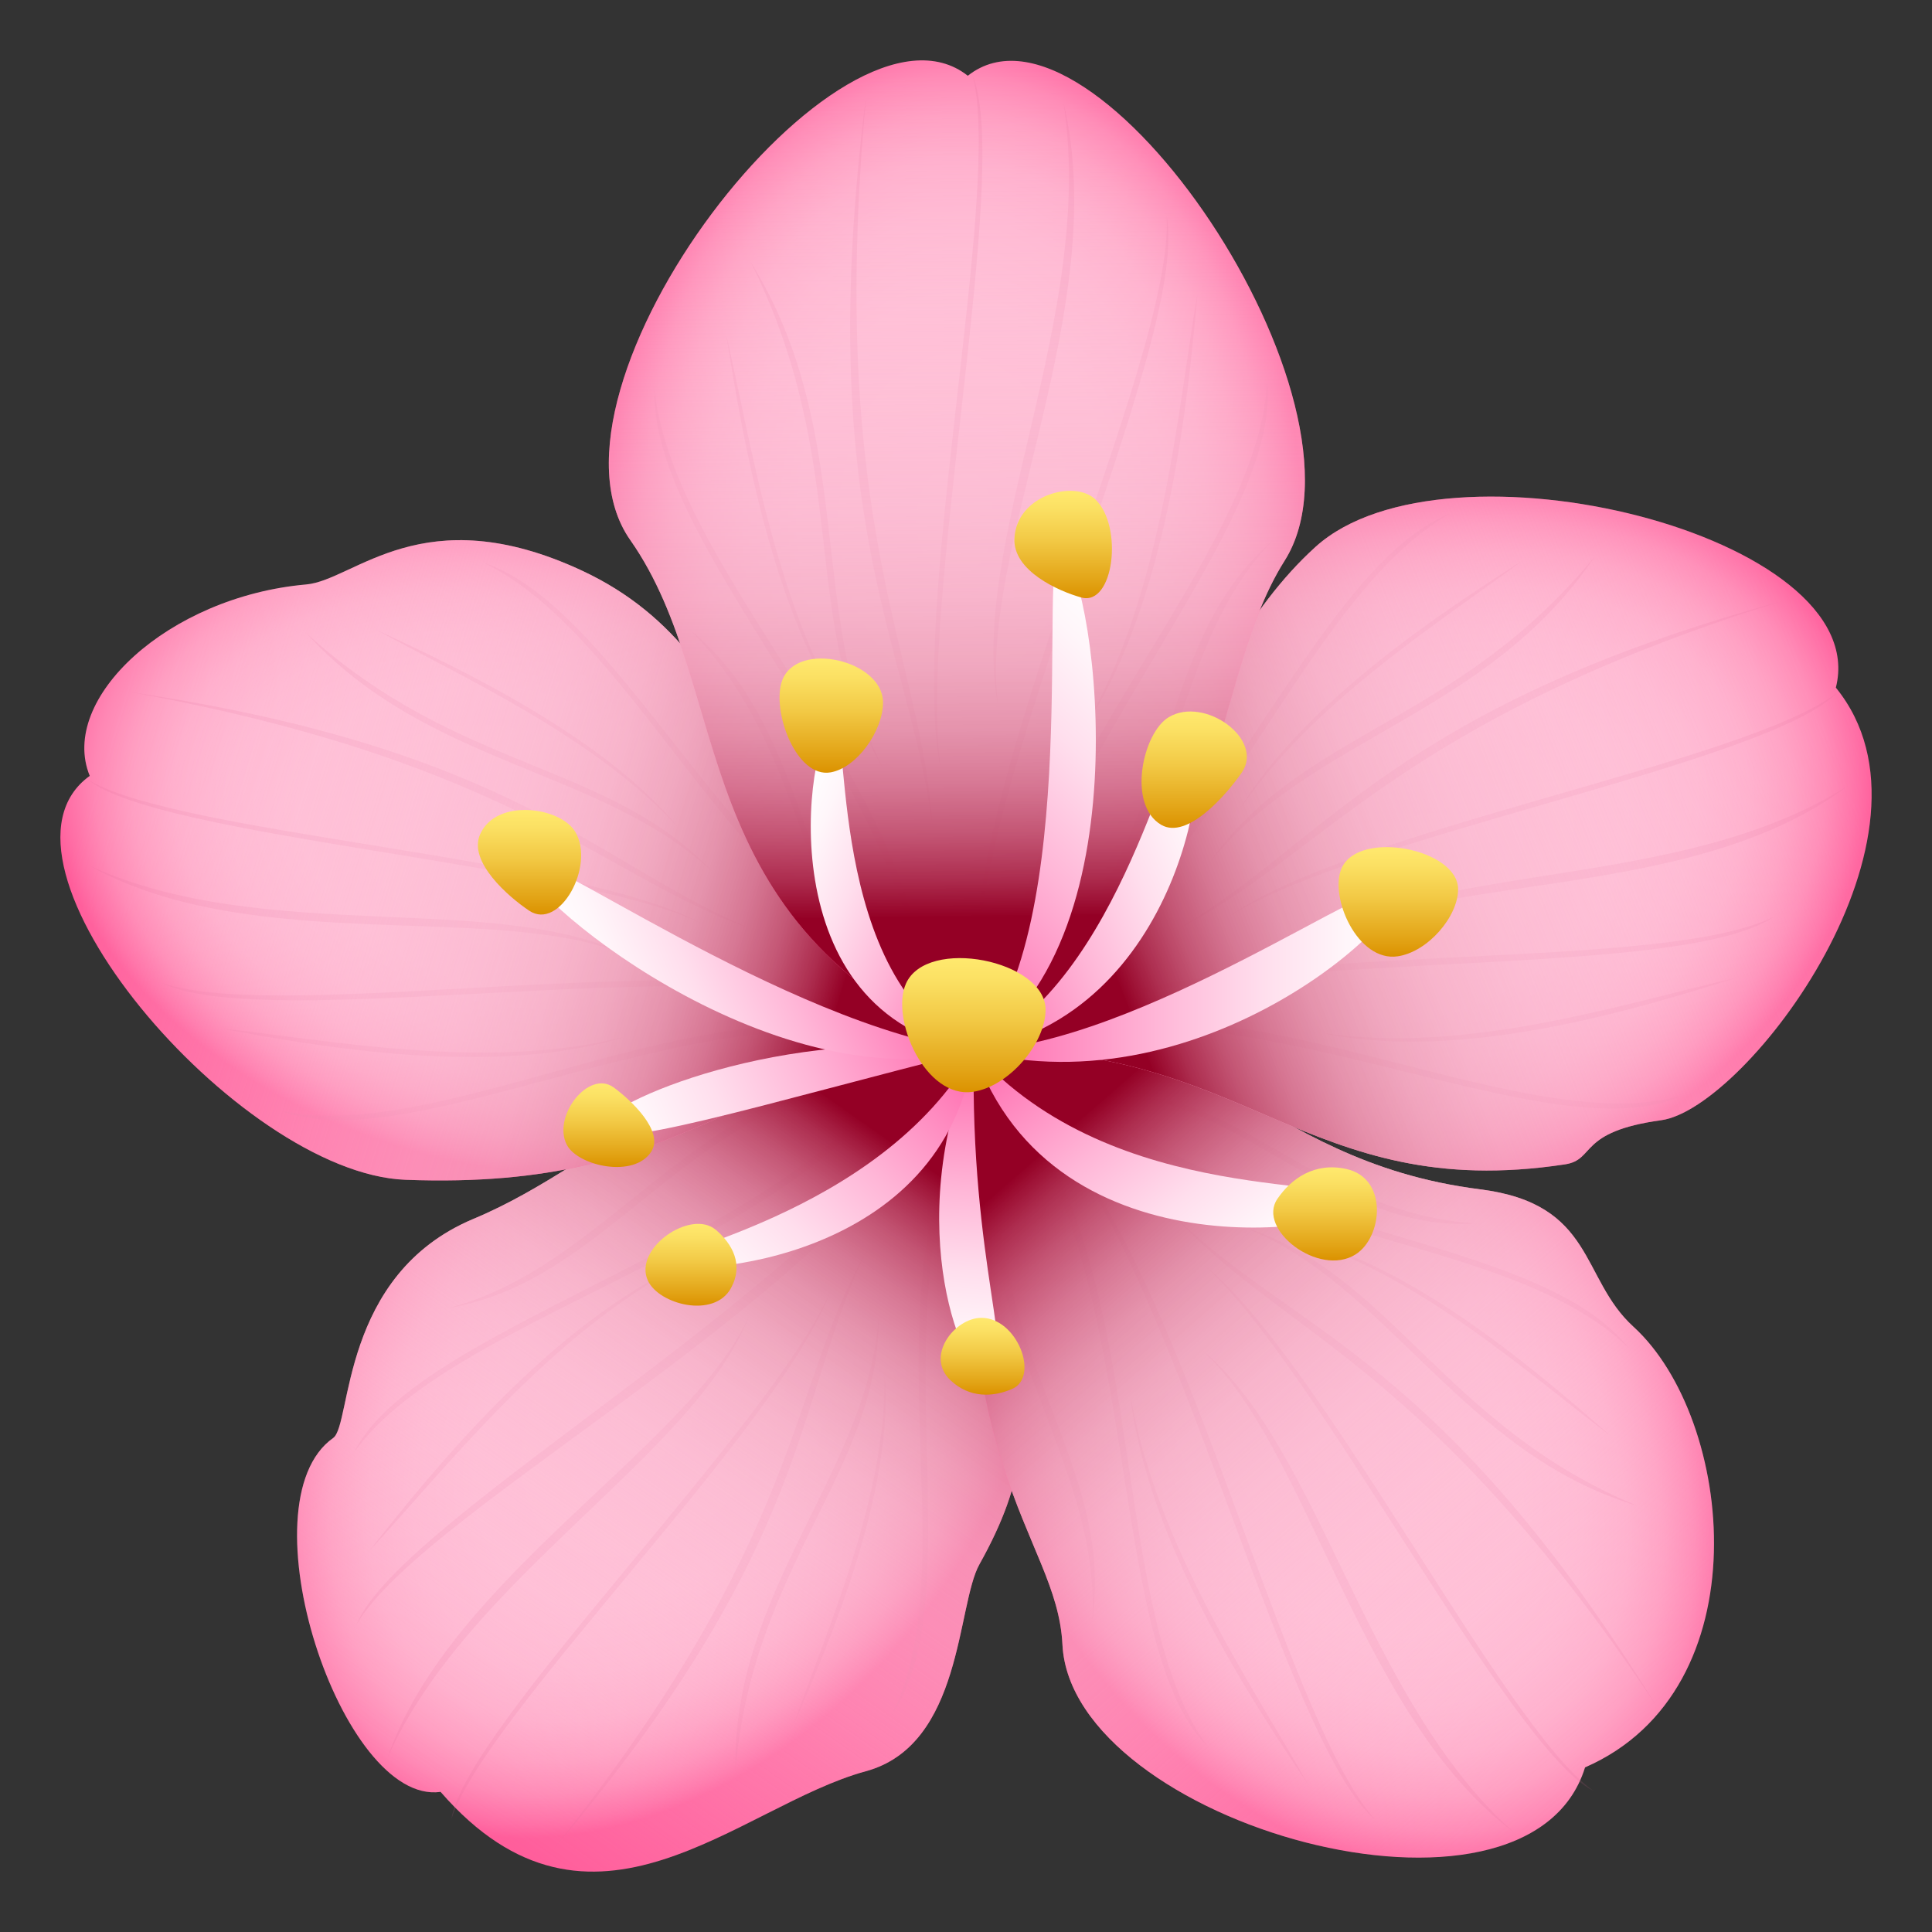
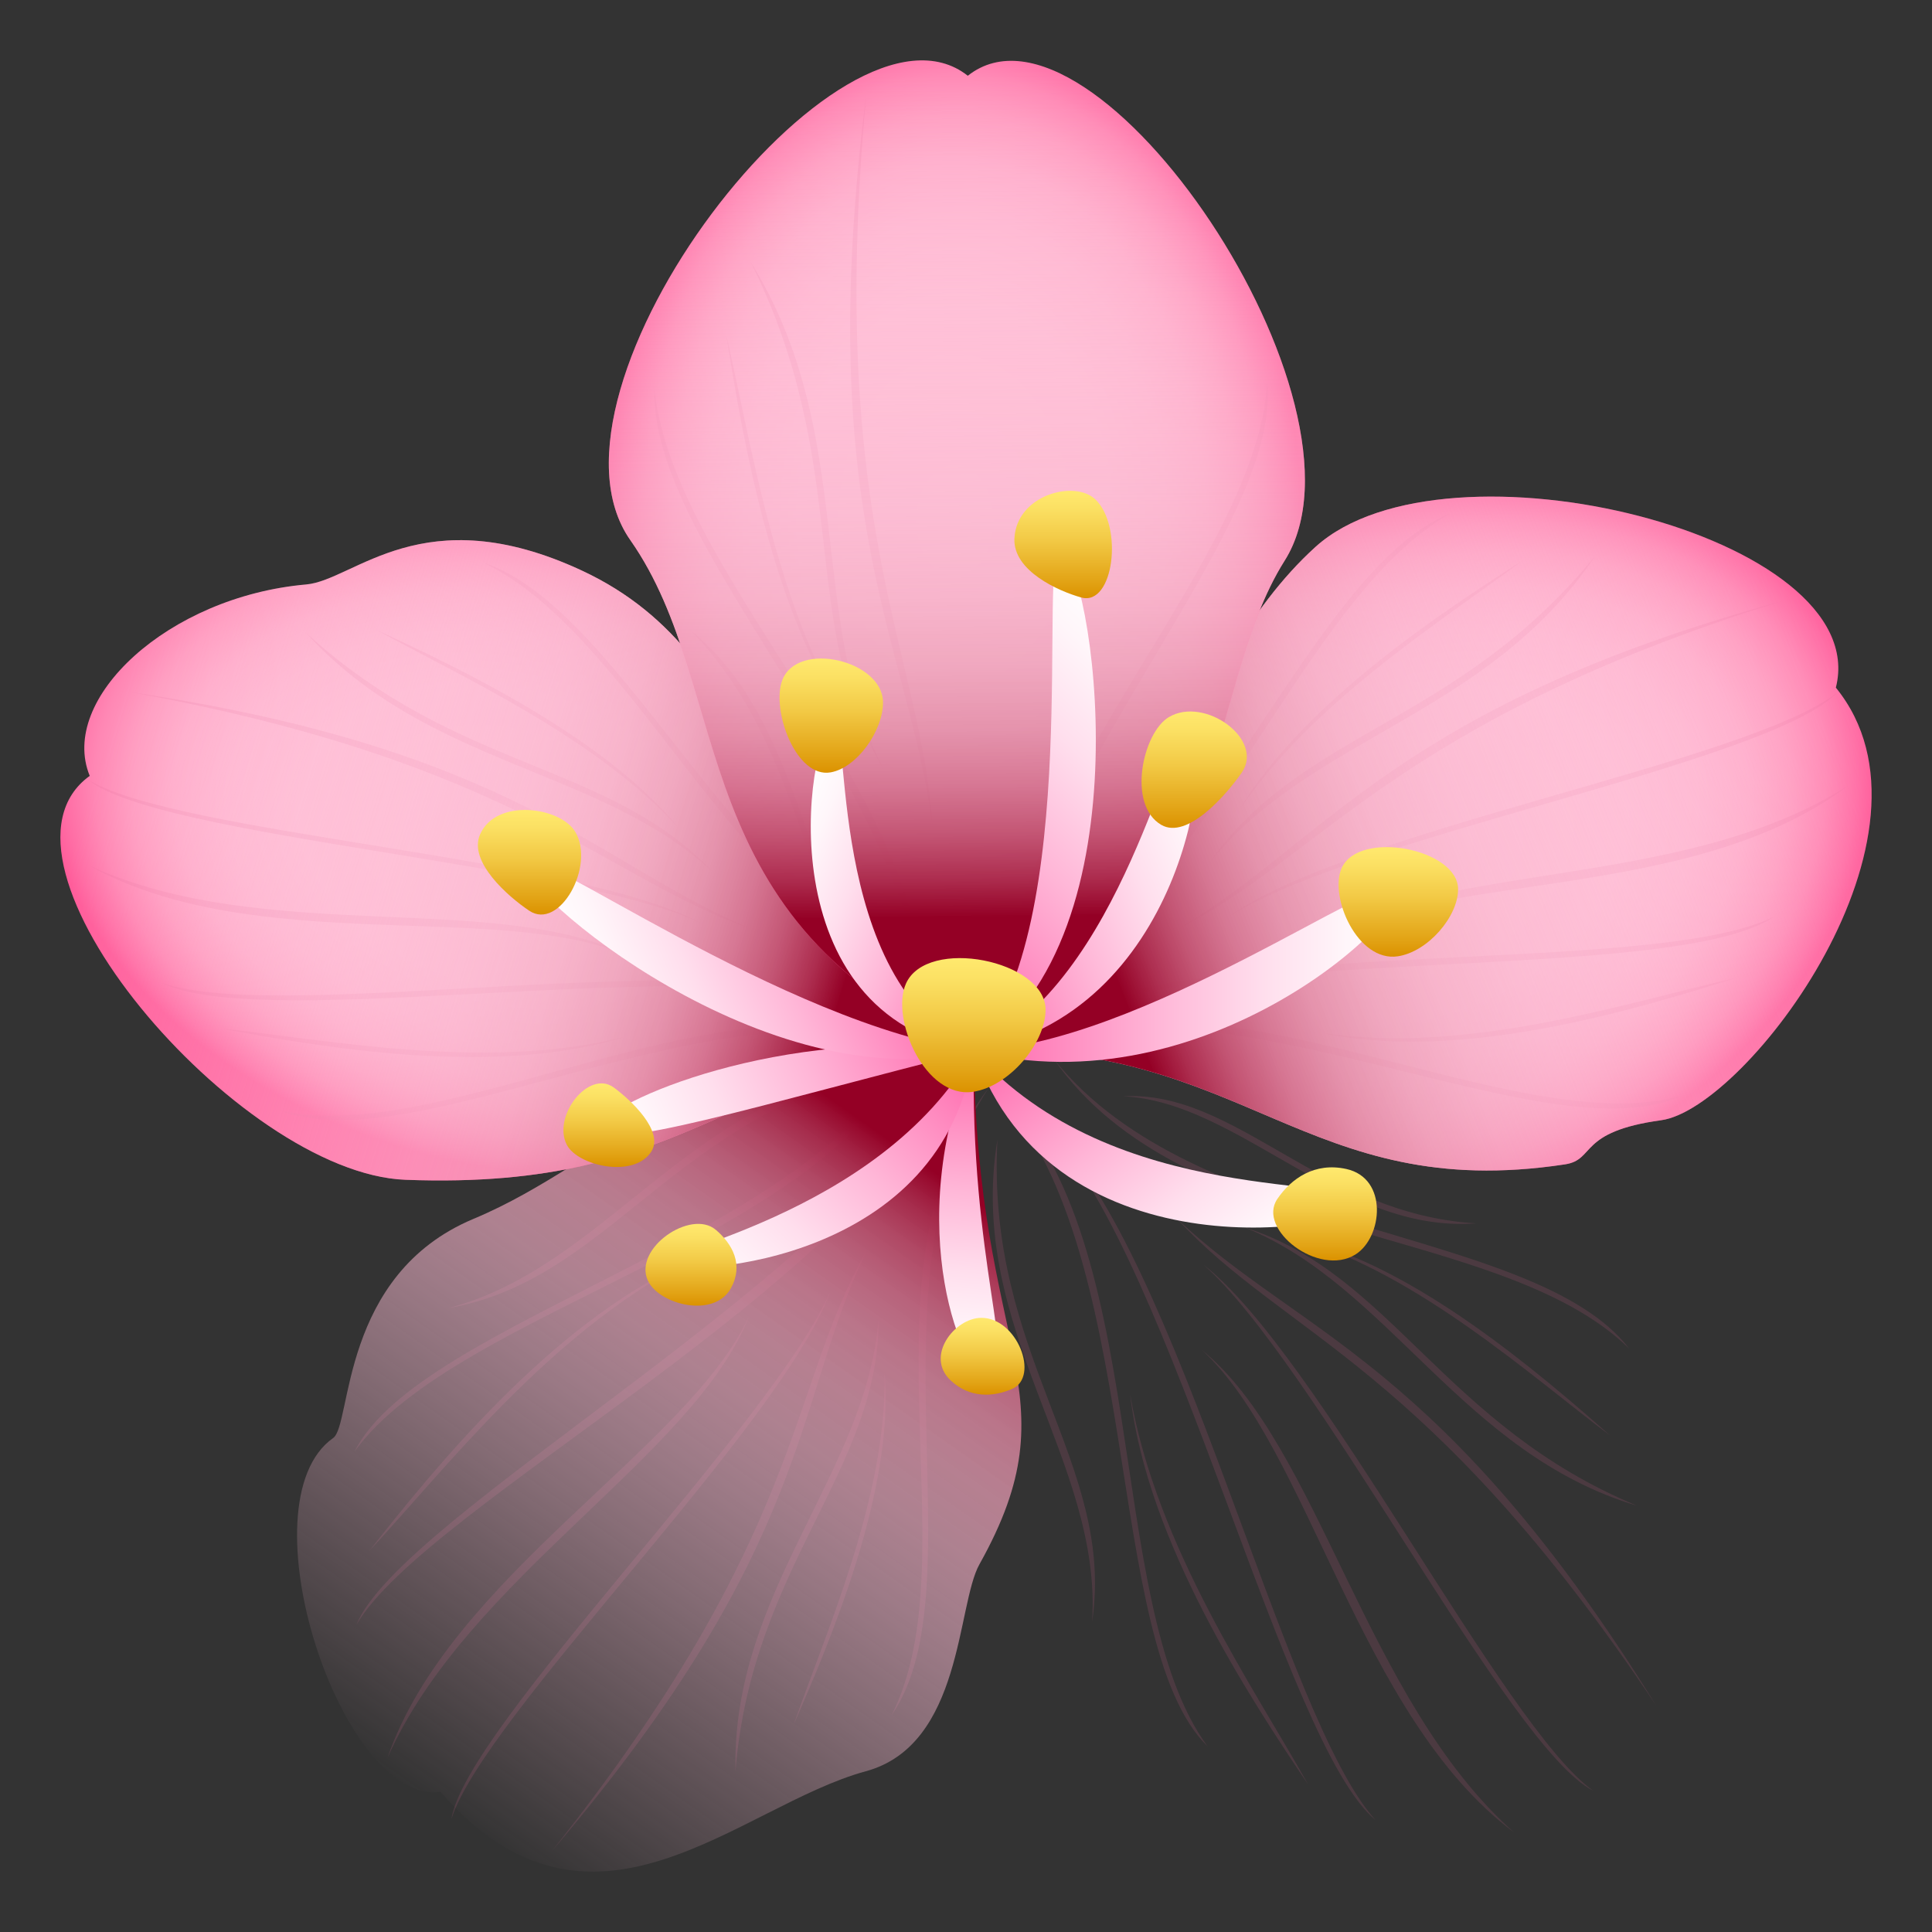
<svg xmlns="http://www.w3.org/2000/svg" viewBox="0 0 64 64">
  <rect x="0" y="0" width="64" height="64" fill="#333333" stroke="none" />
  <radialGradient id="a" cx="2710.035" cy="-1230.797" r="12.819" gradientTransform="matrix(-.781 -.398 .659 -1.019 2949.279 -128.725)" gradientUnits="userSpaceOnUse">
    <stop offset="0" stop-color="#ffc2d8" />
    <stop offset=".448" stop-color="#ffc0d7" />
    <stop offset=".609" stop-color="#ffb9d3" />
    <stop offset=".724" stop-color="#ffaecc" />
    <stop offset=".817" stop-color="#ff9dc1" />
    <stop offset=".897" stop-color="#ff87b4" />
    <stop offset=".966" stop-color="#ff6ca4" />
    <stop offset="1" stop-color="#ff5c9a" />
  </radialGradient>
-   <path d="M14.595 59.359c5.014 5.766 9.873.463 14.087-.684 3.213-.874 3.006-5.504 3.764-6.857 3.188-5.696-.1-6.967-.185-17.006-9.586-.304-11.891 3.606-16.572 5.563-4.43 1.851-4.029 6.82-4.652 7.26-3.035 2.143.279 12.183 3.558 11.724z" fill="url(#a)" />
  <path d="M11.806 53.823c2.29-3.958 16.71-11.19 19.891-18.388-3.775 6.939-18.414 14.739-19.89 18.388zm3.148 6.433c1.08-3.425 10.94-13.033 12.554-17.479-1.932 4.43-12.08 14.442-12.554 17.479zm-2.72-8.881c2.502-2.687 5.91-7.14 10.441-9.526-4.447 2.033-8.336 6.85-10.441 9.526zm.598 6.865c2.634-5.975 10.172-10.019 11.981-14.636-2.01 4.357-9.921 8.63-11.98 14.636zm16.193-22.805c-6.277.996-9.003 6.555-14.188 7.902 5.23-.912 7.259-6.026 14.188-7.902z" opacity=".15" fill="#e06795" />
  <path d="M11.743 48.087c3.423-4.754 15.8-7.016 18.522-13.439-3.302 6.334-16.336 9.075-18.522 13.439zm16.94-6.604c-2.398 5.015-1.75 9.678-10.403 19.84 8.408-10.585 7.807-15.263 10.402-19.84zm-2.386 15.634c1.043-3.01 3.097-7.547 3.004-11.634.338 3.84-1.795 8.873-3.004 11.634zm-1.933 1.558c-.14-5.955 4.386-9.943 4.739-15.006.044 4.986-4.2 8.22-4.739 15.006zm5.176-1.865c2.668-5.31-1.314-14.851 3.221-20.785-4.17 6.255-.304 16.533-3.22 20.785z" opacity=".15" fill="#e06795" />
  <linearGradient id="b" x1="31.264" x2="14.607" y1="36.449" y2="60.102" gradientUnits="userSpaceOnUse">
    <stop offset=".073" stop-color="#940025" />
    <stop offset=".113" stop-color="#a92749" stop-opacity=".956" />
    <stop offset=".159" stop-color="#bd4b6a" stop-opacity=".906" />
    <stop offset=".211" stop-color="#cf6b88" stop-opacity=".85" />
    <stop offset=".269" stop-color="#de87a1" stop-opacity=".788" />
    <stop offset=".334" stop-color="#ea9db5" stop-opacity=".718" />
    <stop offset=".41" stop-color="#f4aec5" stop-opacity=".637" />
    <stop offset=".503" stop-color="#fab9d0" stop-opacity=".535" />
    <stop offset=".635" stop-color="#fec0d6" stop-opacity=".394" />
    <stop offset="1" stop-color="#ffc2d8" stop-opacity="0" />
  </linearGradient>
  <path d="M14.595 59.359c5.014 5.766 9.873.463 14.087-.684 3.213-.874 3.006-5.504 3.764-6.857 3.188-5.696-.1-6.967-.185-17.006-9.586-.304-11.891 3.606-16.572 5.563-4.43 1.851-4.029 6.82-4.652 7.26-3.035 2.143.279 12.183 3.558 11.724z" fill="url(#b)" />
  <radialGradient id="c" cx="2988.351" cy="538.145" r="12.874" gradientTransform="matrix(-.631 .617 -.776 -.946 2347.847 -1287.112)" gradientUnits="userSpaceOnUse">
    <stop offset="0" stop-color="#ffc2d8" />
    <stop offset=".448" stop-color="#ffc0d7" />
    <stop offset=".609" stop-color="#ffb9d3" />
    <stop offset=".724" stop-color="#ffaecc" />
    <stop offset=".817" stop-color="#ff9dc1" />
    <stop offset=".897" stop-color="#ff87b4" />
    <stop offset=".966" stop-color="#ff6ca4" />
    <stop offset="1" stop-color="#ff5c9a" />
  </radialGradient>
-   <path d="M52.507 58.547c5.9-2.57 4.947-11.553 1.6-14.6-1.767-1.61-1.266-4.068-5.076-4.549-7.63-.963-8.973-6.208-16.77-4.586-1.168 14.04 2.75 15.961 2.934 19.668.294 5.915 15.413 10.202 17.312 4.067z" fill="url(#c)" />
  <path d="M45.563 60.29c-3.098-3.42-6.492-18.754-10.836-22.877 4.163 4.465 7.779 20.327 10.836 22.877zm7.213-.97c-2.967-2.102-9.124-14.492-12.908-17.423 3.667 3.228 10.124 16.017 12.908 17.423zm-9.442-.206c-1.803-3.222-5.025-7.86-5.895-12.915.556 4.864 3.977 10.074 5.895 12.915zm6.822 1.589c-4.939-4.38-6.456-12.815-10.343-15.985 3.572 3.28 5.193 12.14 10.343 15.984zM33.04 37.758c-1.027 6.278 3.48 10.616 3.138 15.966.777-5.257-3.521-8.791-3.137-15.966z" opacity=".15" fill="#e06795" />
  <path d="M40.001 57.849c-3.507-4.746-1.77-17.22-7.113-21.824 5.073 5.127 3.59 18.375 7.113 21.824zM38.99 40.374c4.085 3.854 8.796 4.704 15.87 16.12-7.56-11.316-12.27-12.214-15.87-16.12zm14.348 7.18c-2.578-1.937-6.31-5.314-10.288-6.51 3.818.886 8.004 4.494 10.288 6.51zm.893 2.326c-5.798-1.737-8.216-7.292-12.996-9.218 4.831 1.525 6.61 6.573 12.996 9.218zm-5.34-9.354c-4.476.334-7.84-4.025-11.682-4.21 3.753-.206 6.525 3.896 11.682 4.21z" opacity=".15" fill="#e06795" />
  <path d="M53.97 44.675c-4.286-4.204-14.765-3.417-19.06-9.592 4.72 5.93 15.876 5.485 19.06 9.592z" opacity=".15" fill="#e06795" />
  <linearGradient id="d" x1="33.145" x2="53.471" y1="36.375" y2="59.588" gradientUnits="userSpaceOnUse">
    <stop offset=".073" stop-color="#940025" />
    <stop offset=".113" stop-color="#a92749" stop-opacity=".956" />
    <stop offset=".159" stop-color="#bd4b6a" stop-opacity=".906" />
    <stop offset=".211" stop-color="#cf6b88" stop-opacity=".85" />
    <stop offset=".269" stop-color="#de87a1" stop-opacity=".788" />
    <stop offset=".334" stop-color="#ea9db5" stop-opacity=".718" />
    <stop offset=".41" stop-color="#f4aec5" stop-opacity=".637" />
    <stop offset=".503" stop-color="#fab9d0" stop-opacity=".535" />
    <stop offset=".635" stop-color="#fec0d6" stop-opacity=".394" />
    <stop offset="1" stop-color="#ffc2d8" stop-opacity="0" />
  </linearGradient>
-   <path d="M52.507 58.547c5.9-2.57 4.947-11.553 1.6-14.6-1.767-1.61-1.266-4.068-5.076-4.549-7.63-.963-8.973-6.208-16.77-4.586-1.168 14.04 2.75 15.961 2.934 19.668.294 5.915 15.413 10.202 17.312 4.067z" fill="url(#d)" />
  <radialGradient id="e" cx="2326.451" cy="-1646.215" r="13.115" gradientTransform="matrix(-.232 .79 1.134 .323 2423.31 -1278.394)" gradientUnits="userSpaceOnUse">
    <stop offset="0" stop-color="#ffc2d8" />
    <stop offset=".448" stop-color="#ffc0d7" />
    <stop offset=".609" stop-color="#ffb9d3" />
    <stop offset=".724" stop-color="#ffaecc" />
    <stop offset=".817" stop-color="#ff9dc1" />
    <stop offset=".897" stop-color="#ff87b4" />
    <stop offset=".966" stop-color="#ff6ca4" />
    <stop offset="1" stop-color="#ff5c9a" />
  </radialGradient>
  <path d="M2.972 25.701c-1.04-2.542 2.588-5.937 7.172-6.34 1.6-.14 3.868-2.91 9.131-.46 6.357 2.962 5.598 9.997 12.986 15.911-8.193.271-9.057 4.642-18.83 4.27-5.543-.21-14.378-10.557-10.459-13.38z" fill="url(#e)" />
-   <path d="M5.344 32.556c4.231 1.424 18.517-1.421 23.89.832-5.577-1.964-20.401.888-23.89-.832zm-2.412-6.715c3.074 1.81 16.142 2.515 20.272 4.729-4.325-1.998-17.859-2.815-20.272-4.729zm4.387 8.229c3.487.36 8.788 1.431 13.387.273-4.3 1.362-10.166.333-13.387-.273zM2.95 28.672c5.852 2.679 13.554.806 17.93 3.02-4.326-1.896-12.43.048-17.93-3.02z" opacity=".15" fill="#e06795" />
+   <path d="M5.344 32.556c4.231 1.424 18.517-1.421 23.89.832-5.577-1.964-20.401.888-23.89-.832zm-2.412-6.715c3.074 1.81 16.142 2.515 20.272 4.729-4.325-1.998-17.859-2.815-20.272-4.729zm4.387 8.229c3.487.36 8.788 1.431 13.387.273-4.3 1.362-10.166.333-13.387-.273M2.95 28.672c5.852 2.679 13.554.806 17.93 3.02-4.326-1.896-12.43.048-17.93-3.02z" opacity=".15" fill="#e06795" />
  <path d="M9.278 36.786c5.519 1.28 15.132-4.992 21.351-2.043-6.535-2.513-16.906 3.83-21.35 2.043zm15.587-6.022c-5.034-2.129-7.844-5.95-20.51-7.832 12.8 2.348 15.65 6.15 20.51 7.832zM12.48 20.871c2.763 1.531 7.242 3.53 10.014 6.575-2.442-3.022-7.316-5.332-10.014-6.575zm-2.336.099c4.035 4.44 9.74 4.455 13.478 7.928-3.426-3.67-8.425-3.316-13.478-7.928zm5.871-2.332c5.25 2.538 8.605 12.31 15.55 14.222-6.898-2.378-10.806-12.654-15.55-14.222z" opacity=".15" fill="#e06795" />
  <linearGradient id="f" x1="29.938" x2="3.341" y1="33.106" y2="25.094" gradientUnits="userSpaceOnUse">
    <stop offset=".073" stop-color="#940025" />
    <stop offset=".113" stop-color="#a92749" stop-opacity=".956" />
    <stop offset=".159" stop-color="#bd4b6a" stop-opacity=".906" />
    <stop offset=".211" stop-color="#cf6b88" stop-opacity=".85" />
    <stop offset=".269" stop-color="#de87a1" stop-opacity=".788" />
    <stop offset=".334" stop-color="#ea9db5" stop-opacity=".718" />
    <stop offset=".41" stop-color="#f4aec5" stop-opacity=".637" />
    <stop offset=".503" stop-color="#fab9d0" stop-opacity=".535" />
    <stop offset=".635" stop-color="#fec0d6" stop-opacity=".394" />
    <stop offset="1" stop-color="#ffc2d8" stop-opacity="0" />
  </linearGradient>
  <path d="M2.972 25.701c-1.04-2.542 2.588-5.937 7.172-6.34 1.6-.14 3.868-2.91 9.131-.46 6.357 2.962 5.598 9.997 12.986 15.911-8.193.271-9.057 4.642-18.83 4.27-5.543-.21-14.378-10.557-10.459-13.38z" fill="url(#f)" />
  <radialGradient id="g" cx="1186.04" cy="1213.357" r="12.707" gradientTransform="matrix(.341 .837 -1.121 .48 1002.877 -1546.82)" gradientUnits="userSpaceOnUse">
    <stop offset="0" stop-color="#ffc2d8" />
    <stop offset=".448" stop-color="#ffc0d7" />
    <stop offset=".609" stop-color="#ffb9d3" />
    <stop offset=".724" stop-color="#ffaecc" />
    <stop offset=".817" stop-color="#ff9dc1" />
    <stop offset=".897" stop-color="#ff87b4" />
    <stop offset=".966" stop-color="#ff6ca4" />
    <stop offset="1" stop-color="#ff5c9a" />
  </radialGradient>
  <path d="M60.815 22.78c1.282-5.053-12.93-8.556-17.231-4.669-4.556 4.117-5.776 12.258-11.323 16.701 8.974-.352 10.966 5.067 19.582 3.759 1.023-.156.412-1.082 3.186-1.462 2.822-.386 9.724-9.496 5.786-14.33z" fill="url(#g)" />
  <path d="M58.761 30.37c-4.153 2.03-19.175.526-24.389 3.59 5.462-2.771 21.036-1.32 24.39-3.59zm2.114-7.442c-2.916 2.323-16.224 4.56-20.17 7.441 4.175-2.668 17.946-5.08 20.17-7.441zm-3.421 9.481c-3.53.786-8.825 2.55-13.693 1.801 4.588 1.005 10.469-.777 13.693-1.801zm3.773-6.387c-5.65 3.583-13.794 2.402-17.99 5.312 4.187-2.556 12.751-1.343 17.99-5.312z" opacity=".15" fill="#e06795" />
  <path d="M55.716 36.292c-5.626 1.61-15.848-4.93-22.114-1.462 6.612-3.001 17.62 3.59 22.114 1.462zm-16.688-5.524c4.883-2.89 7.265-7.38 20.006-10.858-12.817 4.002-15.243 8.475-20.006 10.858zM50.433 18.57c-2.634 1.984-6.965 4.67-9.409 8.308 2.11-3.576 6.804-6.647 9.409-8.307zm2.408-.153c-3.557 5.304-9.405 5.96-12.783 10.173 3.032-4.394 8.205-4.568 12.783-10.173zm-4.794-1.411C42.779 19.985 39.9 30.834 32.849 33.19c6.975-2.865 10.395-14.288 15.198-16.184z" opacity=".15" fill="#e06795" />
  <linearGradient id="h" x1="34.954" x2="62.324" y1="33.111" y2="22.541" gradientUnits="userSpaceOnUse">
    <stop offset=".073" stop-color="#940025" />
    <stop offset=".113" stop-color="#a92749" stop-opacity=".956" />
    <stop offset=".159" stop-color="#bd4b6a" stop-opacity=".906" />
    <stop offset=".211" stop-color="#cf6b88" stop-opacity=".85" />
    <stop offset=".269" stop-color="#de87a1" stop-opacity=".788" />
    <stop offset=".334" stop-color="#ea9db5" stop-opacity=".718" />
    <stop offset=".41" stop-color="#f4aec5" stop-opacity=".637" />
    <stop offset=".503" stop-color="#fab9d0" stop-opacity=".535" />
    <stop offset=".635" stop-color="#fec0d6" stop-opacity=".394" />
    <stop offset="1" stop-color="#ffc2d8" stop-opacity="0" />
  </linearGradient>
  <path d="M60.815 22.78c1.282-5.053-12.93-8.556-17.231-4.669-4.556 4.117-5.776 12.258-11.323 16.701 8.974-.352 10.966 5.067 19.582 3.759 1.023-.156.412-1.082 3.186-1.462 2.822-.386 9.724-9.496 5.786-14.33z" fill="url(#h)" />
  <radialGradient id="i" cx="-110.312" cy="2.532" r="12.572" gradientTransform="matrix(.911 -.003 .004 1.308 132.113 13.6)" gradientUnits="userSpaceOnUse">
    <stop offset="0" stop-color="#ffc2d8" />
    <stop offset=".448" stop-color="#ffc0d7" />
    <stop offset=".609" stop-color="#ffb9d3" />
    <stop offset=".724" stop-color="#ffaecc" />
    <stop offset=".817" stop-color="#ff9dc1" />
    <stop offset=".897" stop-color="#ff87b4" />
    <stop offset=".966" stop-color="#ff6ca4" />
    <stop offset="1" stop-color="#ff5c9a" />
  </radialGradient>
  <path d="M32.06 2.51C27.878-.796 17.35 12.867 20.88 17.892c3.527 5.022 1.614 12.64 11.38 16.919 8.765-4.279 7.508-11.827 10.297-16.241C45.835 13.38 36.24-.796 32.06 2.509z" fill="url(#i)" />
-   <path d="M38.648 7.15c.249 4.949-7.062 19.291-6.273 25.71-.42-6.547 7.059-21.461 6.273-25.71zm-6.427-4.64c1.006 3.834-2.16 17.974-1.04 23.058-.83-5.226 2.355-19.897 1.04-23.059zm7.448 7.212c-.661 3.827-1.11 9.805-3.721 14.348 2.738-4.161 3.401-10.729 3.72-14.348zm-4.439-6.32c1.099 7.062-3.204 14.69-2.157 20.034-.722-5.193 3.776-13.227 2.157-20.034zm-.984 29.128c4.934-4.066 4.154-10.772 7.93-14.637-4.065 3.468-2.926 9.4-7.93 14.638z" opacity=".15" fill="#e06795" />
  <path d="M41.974 12.647c-.29 6.275-9.85 14.582-8.573 22.118-.718-7.737 9.144-16.83 8.573-22.118zM30.89 27.396c-.758-6.02-3.984-10.192-2.193-24.268-1.335 14.362 1.86 18.572 2.194 24.268zM24.068 11.15c.802 3.416 1.588 8.805 4 12.697-2.486-3.534-3.486-9.44-4-12.698zm.805-2.459c3.52 5.67 1.825 11.753 4.403 16.806-2.882-4.782-1.006-9.999-4.403-16.806zM22.89 20.892c3.814 3.087 3.661 8.955 6.627 11.968-3.15-2.645-2.69-7.875-6.627-11.968zm-1.214-7.997c.69 6.438 9.62 13.66 9.028 21.623.09-8.091-9.16-16.083-9.028-21.623z" opacity=".15" fill="#e06795" />
  <linearGradient id="j" x1="31.876" x2="31.544" y1="32.7" y2=".985" gradientUnits="userSpaceOnUse">
    <stop offset=".073" stop-color="#940025" />
    <stop offset=".113" stop-color="#a92749" stop-opacity=".956" />
    <stop offset=".159" stop-color="#bd4b6a" stop-opacity=".906" />
    <stop offset=".211" stop-color="#cf6b88" stop-opacity=".85" />
    <stop offset=".269" stop-color="#de87a1" stop-opacity=".788" />
    <stop offset=".334" stop-color="#ea9db5" stop-opacity=".718" />
    <stop offset=".41" stop-color="#f4aec5" stop-opacity=".637" />
    <stop offset=".503" stop-color="#fab9d0" stop-opacity=".535" />
    <stop offset=".635" stop-color="#fec0d6" stop-opacity=".394" />
    <stop offset="1" stop-color="#ffc2d8" stop-opacity="0" />
  </linearGradient>
  <path d="M32.06 2.51C27.878-.796 17.35 12.867 20.88 17.892c3.527 5.022 1.614 12.64 11.38 16.919 8.765-4.279 7.508-11.827 10.297-16.241C45.835 13.38 36.24-.796 32.06 2.509z" fill="url(#j)" />
  <linearGradient id="k" x1="32.261" x2="46.355" y1="32.26" y2="32.26" gradientUnits="userSpaceOnUse">
    <stop offset="0" stop-color="#ff63aa" />
    <stop offset=".141" stop-color="#ff80ba" />
    <stop offset=".43" stop-color="#ffb6d7" />
    <stop offset=".68" stop-color="#ffdeed" />
    <stop offset=".878" stop-color="#fff6fa" />
    <stop offset="1" stop-color="#fff" />
  </linearGradient>
  <path d="M32.26 34.812c5.508-.178 13.618-6.076 14.062-5.418.569.845-6.365 7.376-14.061 5.418z" fill="url(#k)" />
  <linearGradient id="l" x1="33.045" x2="43.804" y1="-591.11" y2="-591.11" gradientTransform="rotate(-23.089 1556.83 -274.471)" gradientUnits="userSpaceOnUse">
    <stop offset="0" stop-color="#ff63aa" />
    <stop offset=".141" stop-color="#ff80ba" />
    <stop offset=".43" stop-color="#ffb6d7" />
    <stop offset=".68" stop-color="#ffdeed" />
    <stop offset=".878" stop-color="#fff6fa" />
    <stop offset="1" stop-color="#fff" />
  </linearGradient>
  <path d="M32.26 34.812c4.997-2.323 6.484-10.97 7.151-10.538.854.554-.222 9.361-7.15 10.538z" fill="url(#l)" />
  <linearGradient id="m" x1="2832.129" x2="2840.766" y1="601.35" y2="601.35" gradientTransform="scale(-1 1) rotate(-23.086 3.195 7332.675)" gradientUnits="userSpaceOnUse">
    <stop offset="0" stop-color="#ff63aa" />
    <stop offset=".141" stop-color="#ff80ba" />
    <stop offset=".43" stop-color="#ffb6d7" />
    <stop offset=".68" stop-color="#ffdeed" />
    <stop offset=".878" stop-color="#fff6fa" />
    <stop offset="1" stop-color="#fff" />
  </linearGradient>
  <path d="M32.26 34.812c-4.995-2.323-4.015-11.257-4.682-10.825-.854.554-2.245 9.648 4.683 10.825z" fill="url(#m)" />
  <linearGradient id="n" x1="3077.855" x2="3090.256" y1="-594.775" y2="-594.775" gradientTransform="scale(-1 1) rotate(23.43 8.268 -7778.587)" gradientUnits="userSpaceOnUse">
    <stop offset="0" stop-color="#ff63aa" />
    <stop offset=".141" stop-color="#ff80ba" />
    <stop offset=".43" stop-color="#ffb6d7" />
    <stop offset=".68" stop-color="#ffdeed" />
    <stop offset=".878" stop-color="#fff6fa" />
    <stop offset="1" stop-color="#fff" />
  </linearGradient>
  <path d="M32.26 34.812c-6.312-.866-12.24 1.728-12.386 2.508-.186 1.001 5.537-.796 12.387-2.508z" fill="url(#n)" />
  <linearGradient id="o" x1="3077.855" x2="3089.129" y1="-599.179" y2="-599.179" gradientTransform="scale(-1 1) rotate(23.43 8.268 -7778.587)" gradientUnits="userSpaceOnUse">
    <stop offset="0" stop-color="#ff63aa" />
    <stop offset=".141" stop-color="#ff80ba" />
    <stop offset=".43" stop-color="#ffb6d7" />
    <stop offset=".68" stop-color="#ffdeed" />
    <stop offset=".878" stop-color="#fff6fa" />
    <stop offset="1" stop-color="#fff" />
  </linearGradient>
  <path d="M32.26 34.812c-6.312-.866-14.826-7.094-14.971-6.313-.187 1 8.122 8.025 14.972 6.313z" fill="url(#o)" />
  <linearGradient id="p" x1="2006.576" x2="2017.29" y1="-1755.345" y2="-1755.345" gradientTransform="scale(-1 1) rotate(84.722 5.284 -1978.473)" gradientUnits="userSpaceOnUse">
    <stop offset="0" stop-color="#ff63aa" />
    <stop offset=".141" stop-color="#ff80ba" />
    <stop offset=".43" stop-color="#ffb6d7" />
    <stop offset=".68" stop-color="#ffdeed" />
    <stop offset=".878" stop-color="#fff6fa" />
    <stop offset="1" stop-color="#fff" />
  </linearGradient>
  <path d="M32.26 34.812c-2.493 5.863-.266 11.002.501 10.795.983-.265-.647-3.736-.5-10.795z" fill="url(#p)" />
  <linearGradient id="q" x1="2832.853" x2="2845.123" y1="-1158.443" y2="-1158.443" gradientTransform="scale(-1 1) rotate(46.252 3.954 -3915.893)" gradientUnits="userSpaceOnUse">
    <stop offset="0" stop-color="#ff63aa" />
    <stop offset=".141" stop-color="#ff80ba" />
    <stop offset=".43" stop-color="#ffb6d7" />
    <stop offset=".68" stop-color="#ffdeed" />
    <stop offset=".878" stop-color="#fff6fa" />
    <stop offset="1" stop-color="#fff" />
  </linearGradient>
  <path d="M32.26 34.812c-3.141 5.543-11.058 6.77-10.33 7.085.935.403 9.385-.088 10.33-7.085z" fill="url(#q)" />
  <linearGradient id="r" x1="874.87" x2="886.773" y1="-1657.083" y2="-1657.083" gradientTransform="scale(1 -1) rotate(-52.529 2100.745 6.168)" gradientUnits="userSpaceOnUse">
    <stop offset="0" stop-color="#ff63aa" />
    <stop offset=".141" stop-color="#ff80ba" />
    <stop offset=".43" stop-color="#ffb6d7" />
    <stop offset=".68" stop-color="#ffdeed" />
    <stop offset=".878" stop-color="#fff6fa" />
    <stop offset="1" stop-color="#fff" />
  </linearGradient>
  <path d="M32.26 34.812c2.65 7.73 12.912 5.86 12.855 5.067-.074-1.015-8.17.216-12.854-5.067z" fill="url(#r)" />
  <linearGradient id="s" x1="273.557" x2="287.499" y1="-1166.486" y2="-1166.486" gradientTransform="rotate(-46.126 1558.193 -280.164)" gradientUnits="userSpaceOnUse">
    <stop offset="0" stop-color="#ff63aa" />
    <stop offset=".141" stop-color="#ff80ba" />
    <stop offset=".43" stop-color="#ffb6d7" />
    <stop offset=".68" stop-color="#ffdeed" />
    <stop offset=".878" stop-color="#fff6fa" />
    <stop offset="1" stop-color="#fff" />
  </linearGradient>
  <path d="M32.26 34.812c3.689-4.093 2.09-16.674 2.873-16.538 1.003.175 3.043 12.744-2.872 16.538z" fill="url(#s)" />
  <linearGradient id="t" x1="46.322" x2="46.322" y1="31.692" y2="28.062" gradientUnits="userSpaceOnUse">
    <stop offset="0" stop-color="#db9200" />
    <stop offset=".155" stop-color="#e2a315" />
    <stop offset=".539" stop-color="#f2c945" />
    <stop offset=".834" stop-color="#fbe063" />
    <stop offset="1" stop-color="#ffe96e" />
  </linearGradient>
  <path d="M44.446 28.753c-.428.947.525 3.123 1.855 2.926 1-.148 2-1.316 2-2.222.001-1.336-3.277-1.981-3.855-.704z" fill="url(#t)" />
  <linearGradient id="u" x1="32.261" x2="32.261" y1="36.182" y2="31.738" gradientUnits="userSpaceOnUse">
    <stop offset="0" stop-color="#db9200" />
    <stop offset=".155" stop-color="#e2a315" />
    <stop offset=".539" stop-color="#f2c945" />
    <stop offset=".834" stop-color="#fbe063" />
    <stop offset="1" stop-color="#ffe96e" />
  </linearGradient>
  <path d="M30.01 32.585c-.514 1.158.63 3.823 2.226 3.582 1.2-.182 2.4-1.612 2.4-2.72 0-1.636-3.933-2.427-4.626-.862z" fill="url(#u)" />
  <linearGradient id="v" x1="27.537" x2="27.537" y1="25.598" y2="21.815" gradientUnits="userSpaceOnUse">
    <stop offset="0" stop-color="#db9200" />
    <stop offset=".155" stop-color="#e2a315" />
    <stop offset=".539" stop-color="#f2c945" />
    <stop offset=".834" stop-color="#fbe063" />
    <stop offset="1" stop-color="#ffe96e" />
  </linearGradient>
  <path d="M25.913 22.535c-.37.987.455 3.255 1.606 3.05.866-.154 1.732-1.372 1.732-2.316 0-1.393-2.838-2.066-3.338-.734z" fill="url(#v)" />
  <linearGradient id="w" x1="39.559" x2="39.559" y1="27.425" y2="23.569" gradientUnits="userSpaceOnUse">
    <stop offset="0" stop-color="#db9200" />
    <stop offset=".155" stop-color="#e2a315" />
    <stop offset=".539" stop-color="#f2c945" />
    <stop offset=".834" stop-color="#fbe063" />
    <stop offset="1" stop-color="#ffe96e" />
  </linearGradient>
  <path d="M38.72 23.755c-.872.52-1.387 2.912-.25 3.57.854.495 2.143-.98 2.663-1.73.766-1.107-1.235-2.542-2.413-1.84z" fill="url(#w)" />
  <linearGradient id="x" x1="35.218" x2="35.218" y1="19.816" y2="16.259" gradientUnits="userSpaceOnUse">
    <stop offset="0" stop-color="#db9200" />
    <stop offset=".155" stop-color="#e2a315" />
    <stop offset=".539" stop-color="#f2c945" />
    <stop offset=".834" stop-color="#fbe063" />
    <stop offset="1" stop-color="#ffe96e" />
  </linearGradient>
  <path d="M33.604 17.836c-.052 1.082 1.481 1.753 2.213 1.956 1.08.3 1.401-2.356.468-3.249-.69-.66-2.612-.147-2.681 1.293z" fill="url(#x)" />
  <linearGradient id="y" x1="17.541" x2="17.541" y1="30.295" y2="26.831" gradientUnits="userSpaceOnUse">
    <stop offset="0" stop-color="#db9200" />
    <stop offset=".155" stop-color="#e2a315" />
    <stop offset=".539" stop-color="#f2c945" />
    <stop offset=".834" stop-color="#fbe063" />
    <stop offset="1" stop-color="#ffe96e" />
  </linearGradient>
  <path d="M19.059 27.56c-.492-.833-2.62-1.132-3.155.078-.403.91.946 2.075 1.627 2.53 1.004.672 2.192-1.484 1.528-2.608z" fill="url(#y)" />
  <linearGradient id="z" x1="20.168" x2="20.168" y1="38.658" y2="35.888" gradientUnits="userSpaceOnUse">
    <stop offset="0" stop-color="#db9200" />
    <stop offset=".155" stop-color="#e2a315" />
    <stop offset=".539" stop-color="#f2c945" />
    <stop offset=".834" stop-color="#fbe063" />
    <stop offset="1" stop-color="#ffe96e" />
  </linearGradient>
  <path d="M20.334 36.026c-.836-.614-2.053.967-1.554 1.904.37.695 2.228 1.114 2.796.216.427-.675-.675-1.704-1.242-2.12z" fill="url(#z)" />
  <linearGradient id="A" x1="22.89" x2="22.89" y1="43.251" y2="40.543" gradientUnits="userSpaceOnUse">
    <stop offset="0" stop-color="#db9200" />
    <stop offset=".155" stop-color="#e2a315" />
    <stop offset=".539" stop-color="#f2c945" />
    <stop offset=".834" stop-color="#fbe063" />
    <stop offset="1" stop-color="#ffe96e" />
  </linearGradient>
  <path d="M23.71 40.739c-.823-.7-2.74.615-2.248 1.683.365.79 2.194 1.27 2.754.246.42-.77.053-1.456-.505-1.93z" fill="url(#A)" />
  <linearGradient id="B" x1="32.55" x2="32.55" y1="46.2" y2="43.655" gradientUnits="userSpaceOnUse">
    <stop offset="0" stop-color="#db9200" />
    <stop offset=".155" stop-color="#e2a315" />
    <stop offset=".539" stop-color="#f2c945" />
    <stop offset=".834" stop-color="#fbe063" />
    <stop offset="1" stop-color="#ffe96e" />
  </linearGradient>
  <path d="M32.504 43.655c-.882.006-1.867 1.27-1.016 2.07.638.6 1.417.555 2.04.285.92-.398.165-2.364-1.024-2.355z" fill="url(#B)" />
  <linearGradient id="C" x1="43.894" x2="43.894" y1="41.755" y2="38.67" gradientUnits="userSpaceOnUse">
    <stop offset="0" stop-color="#db9200" />
    <stop offset=".155" stop-color="#e2a315" />
    <stop offset=".539" stop-color="#f2c945" />
    <stop offset=".834" stop-color="#fbe063" />
    <stop offset="1" stop-color="#ffe96e" />
  </linearGradient>
  <path d="M44.598 38.724c-1.048-.23-1.82.311-2.284.992-.686 1.003 1.37 2.602 2.588 1.84.902-.565 1.091-2.526-.304-2.832z" fill="url(#C)" />
</svg>